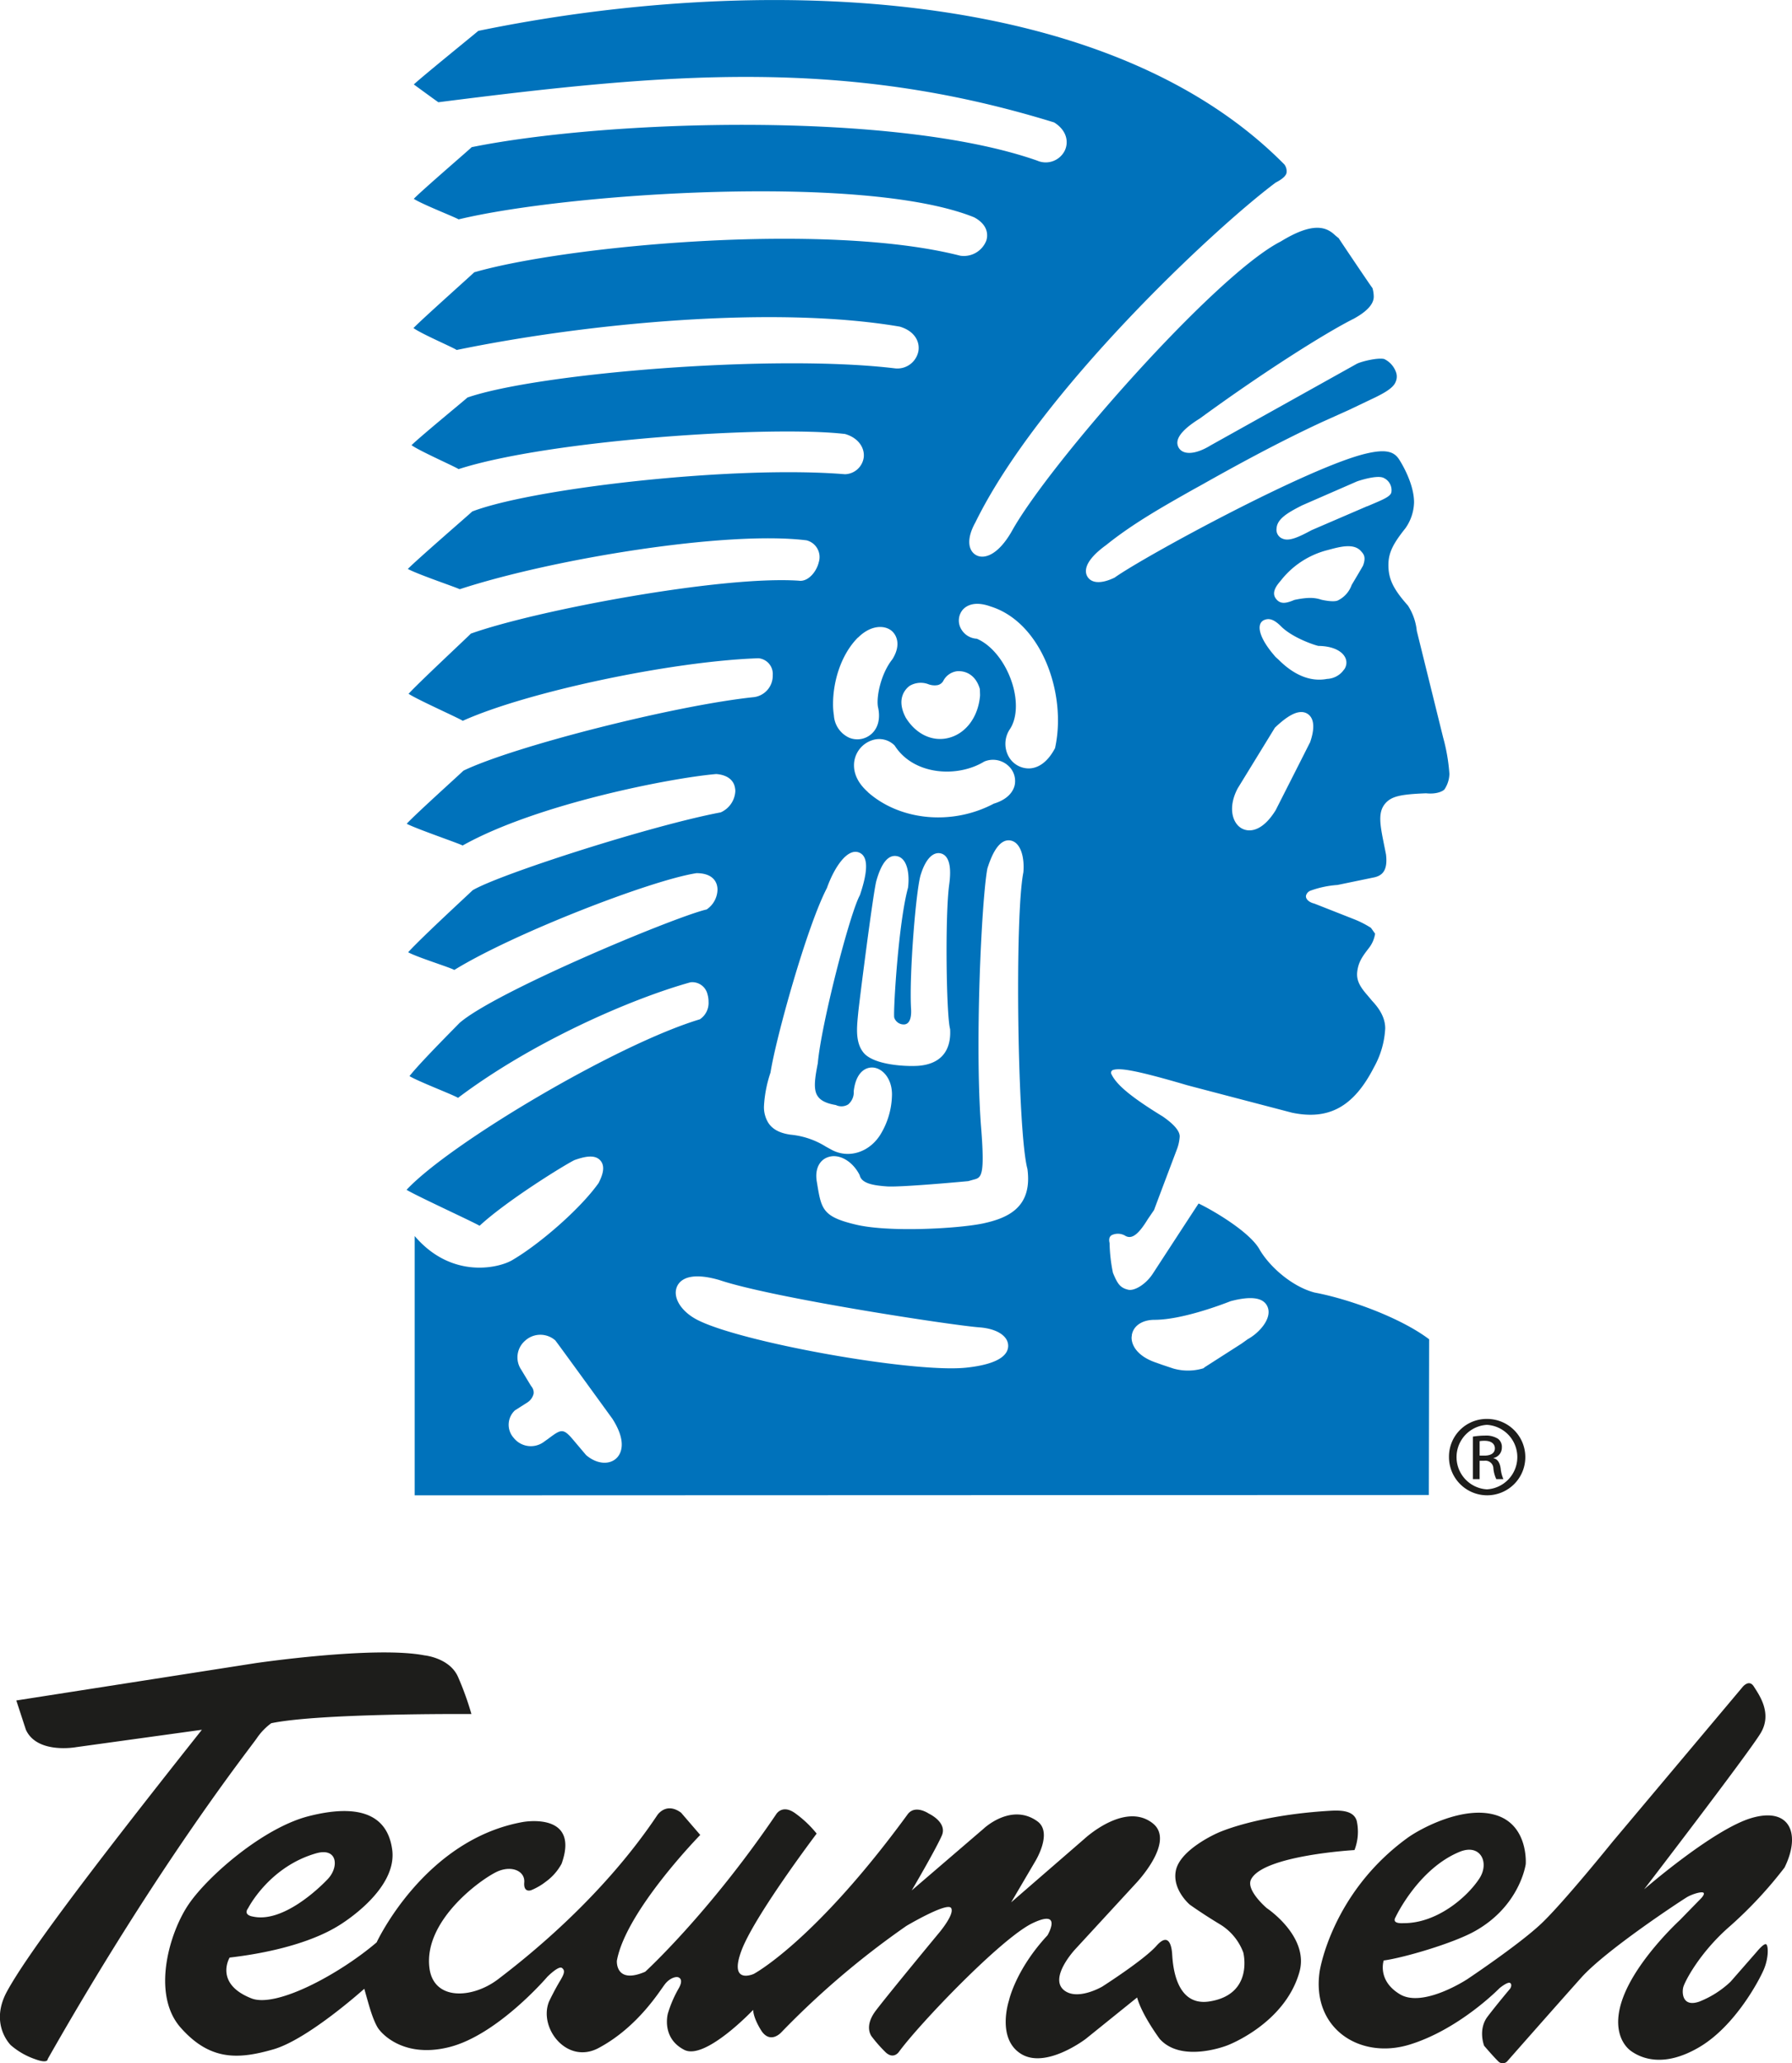
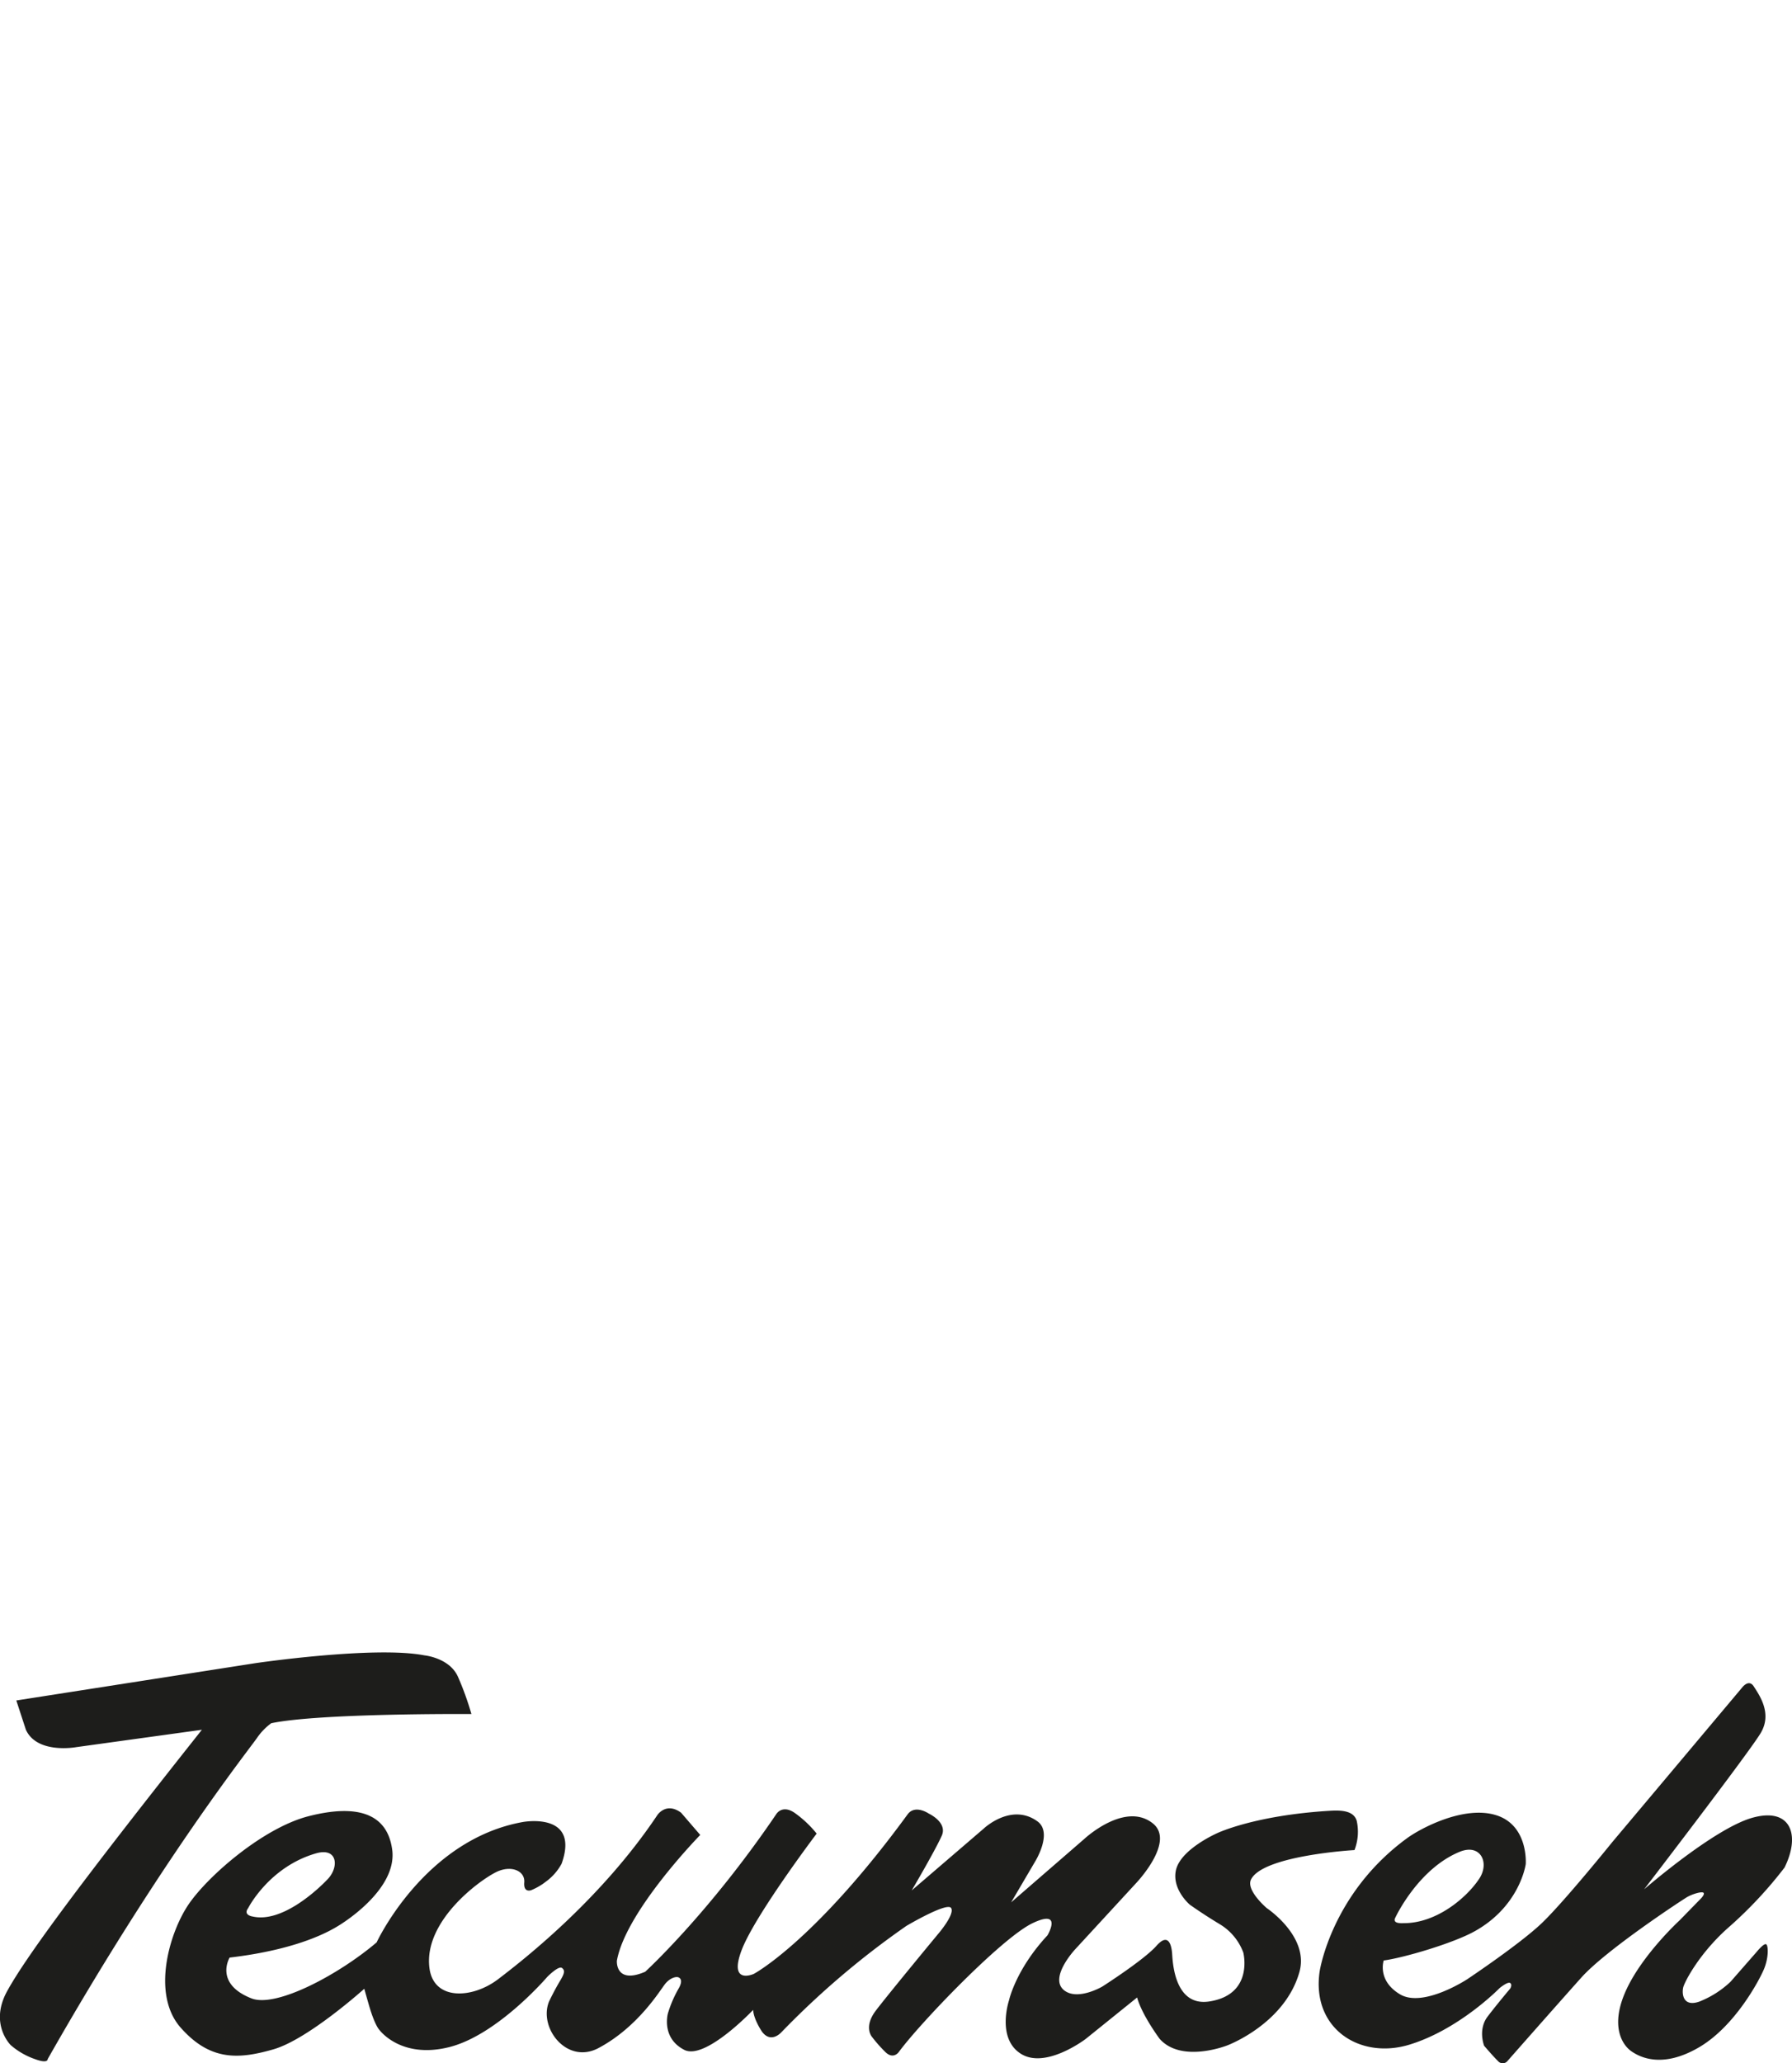
<svg xmlns="http://www.w3.org/2000/svg" id="Layer_1" data-name="Layer 1" viewBox="0 0 476.56 548.52">
  <defs>
    <style>.cls-1,.cls-3{fill:#1d1d1b;}.cls-1{fill-rule:evenodd;}.cls-2{fill:#0072bb;}</style>
  </defs>
  <title>logo_tecumseh_vertical</title>
  <path class="cls-1" d="M141,657.16s.15,1.32-3.31.05a19.63,19.63,0,0,1-6.5-3.72s-5.8-5.58-1-14.34S148.7,611.6,182,569.63l-33.42,4.62s-10.4,1.93-13.39-4.64l-2.54-7.77,63.59-9.92s31.69-4.65,44.95-2.07c0,0,6.66.64,8.91,5.69a78.92,78.92,0,0,1,3.58,9.91s-40.17-.29-53.24,2.44a16.2,16.2,0,0,0-3.79,3.92C195,574.28,171,604.35,141,657.16Z" transform="translate(-128.31 -109.79)" />
  <path class="cls-1" d="M225.19,638.48S210.26,651.93,201,654.59s-16.81,3.1-24.65-5.78-3-25.37,2.22-32.92,19.8-20.22,31.83-23.29,20.84-1.31,22.21,8.91-12.29,19-14.23,20.18-10.19,6.29-29,8.5c0,0-4.19,6.9,5.78,10.84,6.66,2.63,23.52-6.52,33.31-14.88,0,0,12.63-27.3,38.89-32,0,0,15.25-2.83,10.31,11.07a14.23,14.23,0,0,1-4.24,4.82,16.35,16.35,0,0,1-3.87,2.24s-2.07.79-1.83-2.07-3-4.51-6.76-3.06-20.09,12.79-18.46,25.78c1.1,8.81,11.45,8.21,18.28,3s27.31-21.18,42.3-43.57c0,0,2.31-3.64,6.34-.69l5.1,5.92s-19.8,20.22-22.17,33.45c0,0-.47,6.35,7.53,2.92,0,0,16.87-15.4,34.81-41.83,0,0,1.53-2.73,4.92-.42a29.2,29.2,0,0,1,5.87,5.52s-16.56,21.88-20,31.11,3.28,6.19,3.28,6.19,16.14-8.54,40.89-42.39c2-2.76,5.66-.22,5.66-.22s5,2.3,3.45,5.85c-1.73,3.91-8,14.57-8,14.57l19.17-16.46s7.29-6.92,14.24-1.92c4.26,3.06-.7,10.88-.7,10.88l-6.27,10.67,19.44-16.85s10.77-10.08,18.23-4.15c6.15,4.89-4.54,16-4.54,16L414.23,628s-7.11,7.61-2.9,10.91c3.6,2.81,10.1-1,10.1-1s11.09-7.07,14.43-10.85,4,.23,4.15,1.91.34,14.38,9.94,12.88c11.87-1.86,9-13,9-13a14.78,14.78,0,0,0-6.14-7.46c-4.69-2.82-8.08-5.26-8.08-5.26s-4.71-3.95-3.73-9c1.09-5.72,11.11-10.06,11.11-10.06s9.94-4.73,30-5.91c3.23-.19,6.22.09,7,2.67a13.47,13.47,0,0,1-.59,7.78S464.16,603,461,609.44c-1.41,2.86,4.2,7.61,4.2,7.61s11.36,7.53,8.67,17c-3.92,13.8-19.16,19.48-19.16,19.48s-12.14,4.84-18-1.73c0,0-4.71-6.31-6-11l-13.65,11s-10.57,8.1-17.2,4-3.22-14.23-3.22-14.23,1.75-8.17,10.24-17.3c0,0,4.22-7.15-4-3.21s-29.87,26.51-35.51,34.19c0,0-1.5,2.26-3.76-.1a37.31,37.31,0,0,1-3.39-3.86s-2.36-2.57,1-7S377.8,623.9,377.8,623.9s4.5-5.21,3.45-6.88-11.88,4.74-11.88,4.74A223.91,223.91,0,0,0,336.15,650s-2.73,3.17-5.18-.09c0,0-2.23-3.22-2.37-5.81,0,0-12.76,13.49-18.32,10.62-6.2-3.19-4.35-9.68-4.35-9.68a31.41,31.41,0,0,1,2.93-6.76c1-1.82.51-2.59-.14-2.84s-2.2.14-3.49,1.71-7.11,11.43-17.75,17.09c-8.38,4.47-16-5.33-13.17-12.34,0,0,1.35-2.89,3.06-5.72,1-1.69,1.28-2.6.37-3.24s-3.87,2.36-3.87,2.36-13.23,15.5-26.16,18.71-18.56-4.66-18.56-4.66-1.13-1.11-2.63-6.19C225.78,640.63,225.19,638.48,225.19,638.48Zm-30.9-21.41s5.56-11,18.08-14.59c5.72-1.64,6.15,3.62,3.11,6.84-2.65,2.8-12.18,11.75-20,9.95C195.43,619.27,192.92,618.9,194.29,617.07Z" transform="translate(-128.31 -109.79)" />
  <path class="cls-1" d="M499.43,619.47s6-12.88,17.09-17.41c5.52-2.24,8,2.92,5.17,7.17-3.3,5-11.27,11.8-20,11.81C501.71,621,498.28,621.43,499.43,619.47Zm-20.17,14.36s3.12-20.79,23.4-35.49c3.32-2.4,14.88-8.7,23.53-6s7.87,13,7.87,13-1.48,11.07-13.48,17.8c-5.86,3.3-19.29,7.18-24.29,7.82,0,0-1.82,5.33,4.34,9s17.85-4,17.85-4,13.83-9.22,19.75-14.83,18.88-21.68,18.88-21.68l34.46-41s1.8-2.47,3.15-.32,5,7.08,1.82,12.38-31,41.54-31,41.54S584,596,594.2,593.06s13.07,4.31,8.69,13.19a111.23,111.23,0,0,1-14.48,15.56c-8.15,7.06-12.07,14.81-12.45,16.24s-.3,5.4,4.22,3.86a25.86,25.86,0,0,0,8.34-5.29l7-8s2-2.47,2.54-1.92.58,3.63-.65,6.57-7.7,15.17-17.24,20.76-15.48,2.83-18,1.08-5.75-6.86-1.37-16.35S575,620.27,575,620.27l5.57-5.7s1.2-1.17.77-1.6-3,.33-4.4,1.16-21.49,14-28.08,21.36-19.62,22.16-19.62,22.16a1.64,1.64,0,0,1-2.55.06c-1.39-1.37-3.69-4.07-3.69-4.07s-1.72-4.31.93-7.78,6-7.43,6-7.43.63-1,0-1.47-2.84,1.36-2.84,1.36-10.63,10.92-23.9,15S477,649,479.26,633.83Z" transform="translate(-128.31 -109.79)" />
-   <path class="cls-2" d="M512.09,305.83s-7-28.32-7-28.32a15.23,15.23,0,0,0-2.36-6.74c-3.91-4.39-5.19-7.07-5.19-10.79,0-3.4,1.41-5.84,4.52-9.76a12.43,12.43,0,0,0,2.3-6.88c0-5.53-4.09-11.64-4.16-11.69-1.33-1.83-3.44-2.48-8.47-1.31-15.11,3.47-59.31,27.49-67,33-3.53,1.71-6.14,1.55-7.23-.26-.75-1.25-1.09-4,5-8.41,7.14-5.75,15.36-10.36,23.31-14.85l2-1.1c8.66-4.88,20.13-11.19,32.05-16.72l7.16-3.22,7.17-3.42c2-1,4.62-2.37,5.25-4a3.43,3.43,0,0,0,.19-2.42,6.14,6.14,0,0,0-3.21-3.71c-1.72-.42-6.08.65-7.3,1.28l-38.86,21.68c-3.88,2.4-7.22,2.65-8.45.68a2.66,2.66,0,0,1-.4-1.36c0-1.84,2-4,6-6.48,17.21-12.57,33.64-22.88,40.91-26.51,1.81-1,5.32-3.12,5.32-5.86a8.59,8.59,0,0,0-.34-2.29c-.1,0-8.8-12.93-9-13.29-.06,0-1-.81-1-.81-2.33-2.21-5.91-3.49-14.38,1.71-17.41,8.84-61.79,59.34-71.58,77.11-3.72,6.45-7.42,7.41-9.45,6.27s-2.7-4.19-.19-8.69c16.92-34.53,63.34-78,79.87-90.35,1.71-.88,2.62-1.69,2.86-2.48a3,3,0,0,0-.54-2.31C422,105,327.73,103.1,255.5,118c-.63.59-14.75,12-17.14,14.24,2,1.46,5.76,4.21,6.53,4.73,60.68-7.73,107.55-12,163.76,5.37,3.6,2.26,3.85,5.49,2.76,7.61a5.66,5.66,0,0,1-7.27,2.54c-37.64-13.21-113.94-10.94-150.39-3.58-.66.69-13.15,11.4-15.4,13.74,2.35,1.51,11,4.87,11.92,5.46,29.37-7.06,108.1-12.23,137.1-.55,4.19,2.25,3.52,5.31,3.23,6.21a6.42,6.42,0,0,1-6.92,4c-35.86-9.16-104.89-2.64-129.26,4.41-.59.62-14,12.56-16.15,14.82,2.14,1.57,10.59,5.17,11.48,5.83,34.88-7.19,84.59-11.88,117.84-6.21,4.12,1.22,5.41,4.18,4.94,6.61a5.69,5.69,0,0,1-6.17,4.49c-32.32-3.91-95,1.28-113.74,7.75-.52.52-12.62,10.44-14.87,12.67,2.31,1.64,11.51,5.66,12.51,6.36,24.2-7.79,83-11.65,102.76-9.34,3.32.92,5.25,3.45,5,6.15a5.18,5.18,0,0,1-5,4.55c-29.5-2.42-83,3.72-99.12,9.9-.52.53-14.59,12.69-17.13,15.28,2.76,1.49,12.84,4.88,13.8,5.39,24.74-8.1,71-15.64,92.22-13a4.58,4.58,0,0,1,3.27,5.79c-.62,2.65-2.92,5.31-5.33,4.94-20.44-1.39-69.73,7.84-87.2,14.07-.54.61-14.43,13.57-16.56,16,2.39,1.59,13.23,6.4,14.41,7.18,17-7.66,55.39-15.83,78.64-16.63a4.18,4.18,0,0,1,3.79,4.48v.08a5.73,5.73,0,0,1-4.94,5.77C308,297.26,265,308.18,251.54,314.67c-.42.48-12.73,11.54-15.07,14.11,2.79,1.44,13.68,5.14,14.87,5.78,19.83-11.1,55.62-18,67.44-19,2.89.21,4.69,1.59,5,3.74a4.21,4.21,0,0,1,.08.78,6.54,6.54,0,0,1-3.88,5.67c-18.56,3.5-59,16.52-66,20.72,0,.08-13.31,12.27-17.13,16.47,2.49,1.36,11.07,4,12.28,4.7,15.8-9.74,52.43-23.9,64.4-25.73,3.93,0,5.05,1.91,5.4,3.06a4.87,4.87,0,0,1,.19,1.3,6.53,6.53,0,0,1-2.62,5.1l-.24.18-.29.07c-9.09,2.27-56.14,21.91-65.5,30.15,0,.06-10.37,10.38-13.26,14.09,2.26,1.4,11.5,4.92,12.91,5.78,19.44-14.66,45.52-26.17,61.82-30.72a4.16,4.16,0,0,1,4.52,3.19,7,7,0,0,1,.28,2,5.22,5.22,0,0,1-2.31,4.65c-22.14,6.66-66.48,33-78,45.33,2.85,1.72,17.68,8.51,19.42,9.56,7.08-6.56,22.12-15.9,25.2-17.45,2.52-.89,5.38-1.63,6.9.07s.45,4.22-.44,6c-5,7.06-15.87,16.32-22.66,20.32-3.2,2.14-16.14,5.63-26.26-6.21v68.93l269.7-.09c0-3,.08-39.74.08-41.4-7.65-5.77-21.32-10.71-30.47-12.42-5.62-1.47-11.56-6.38-14.51-11.24-2.57-4.95-13.24-11-16.33-12.43-1.42,2.14-12.12,18.57-12.12,18.57-1.93,3-5,4.73-6.59,4.35-2.21-.51-2.9-1.68-4.07-4.51a42.93,42.93,0,0,1-.89-7.91c-.31-1.24.12-1.82.53-2.07a3.81,3.81,0,0,1,3.76.22c1.57.78,3.23-.16,5.85-4.45l1.7-2.49c0-.08,6.13-16.29,6.13-16.29a11.74,11.74,0,0,0,.68-3.25c0-1.57-1.79-3.43-4.52-5.31-9.91-6.06-12.57-9-13.68-11.33a.8.8,0,0,1,.37-1c1.71-.58,5.18-.28,19.74,4-.08,0,28,7.34,28,7.34,9.72,2,16.34-1.53,21.74-12.07a23.6,23.6,0,0,0,3-10.35c0-3.23-2-5.74-3.48-7.32l-1.18-1.41c-2.43-2.74-3.09-4.43-2.73-6.72s1.34-3.71,3-5.85A8.19,8.19,0,0,0,494,358s-1.09-1.53-1.1-1.55a26.33,26.33,0,0,0-4.66-2.36L477.85,350c-1.69-.41-2.37-1.39-2.22-2.13a1.92,1.92,0,0,1,1.26-1.33,26.23,26.23,0,0,1,7.1-1.49L493.9,343c2-.5,3.51-1.78,3-6.06-1.36-7-2.53-10.89-.15-13.61,1.63-1.84,4-2.39,10.81-2.65,2.57.28,4.25-.42,4.86-1a7.72,7.72,0,0,0,1.34-4.16A49,49,0,0,0,512.09,305.83ZM370.21,292.12a5.77,5.77,0,0,1,5.07-.41,4.64,4.64,0,0,0,2.37.21,2.28,2.28,0,0,0,1.54-1.17,4.8,4.8,0,0,1,3.7-2.53c2.69-.16,5.07,1.43,6,4.74l.05,1.45v.32c-.49,5.73-3.83,10.16-8.51,11.26-4.26,1-8.57-1.06-11.26-5.45C366.47,295.39,369.29,292.8,370.21,292.12Zm-4.1,88.14a2.64,2.64,0,0,0,2.74,1.86c1.81-.2,1.82-2.92,1.75-4.09-.55-8.87,1.34-32.36,2.63-35.9,1.25-3.93,3.17-5.94,5.24-5.48,1.5.35,3.13,2.05,2.27,8.27-1.14,8.28-.77,34.89.24,38.44.35,6-2.71,9.36-8.55,9.77-3.53.22-11.65-.27-14.38-3.39-2.28-2.65-1.89-6.63-1.59-9.87l.07-.7c.22-2.49,4-32.27,4.84-35.23,1.36-4.81,3.2-7,5.48-6.55,2.71.54,3.41,4.6,2.94,8.38C367.23,355.12,365.87,378.12,366.11,380.26Zm-7-59.92c-3-2.66-3.69-5.25-3.69-7.09a7,7,0,0,1,5-6.73,5.77,5.77,0,0,1,5.82,1.47c5,7.87,16.63,8.64,23.82,4.25a6,6,0,0,1,6.26,1,5.47,5.47,0,0,1,1.85,5.2c-.28,1.32-1.38,3.72-5.59,5C381.56,329.28,367.7,328,359.07,320.34Zm-2.61-41.06c3.41-3.39,7-3.33,8.87-1.84,1.55,1.27,2.54,4,.25,7.62-3.19,4-4.42,10.51-3.75,13,.59,3-.14,5.49-2,7a5.64,5.64,0,0,1-5.71.85,7,7,0,0,1-4.09-6,18.1,18.1,0,0,1-.22-3C349.85,291,351.92,283.84,356.46,279.28ZM333.22,394.91c1.39-9,9.63-38.75,15-49.05,1.91-5.39,5.33-10.55,8.43-9.48,2.52.88,2.64,4.6.34,11.38-2.71,4.91-10.31,34.42-11.19,44.65-.71,3.72-1.32,7,0,8.83.8,1.17,2.37,1.91,4.78,2.31a3.44,3.44,0,0,0,3.28-.15,4.2,4.2,0,0,0,1.49-3.52c.56-4.89,3-6.42,5.09-6.3,2.49.15,5.08,2.85,5.08,7.15a20.82,20.82,0,0,1-2.79,10.19c-2.85,5.07-8.56,7.05-13.24,4.54,0,0-1.55-.85-1.55-.85a21.52,21.52,0,0,0-9.4-3.18c-2.87-.4-4.8-1.43-5.92-3.17a7.93,7.93,0,0,1-1.14-4.44A33.48,33.48,0,0,1,333.22,394.91ZM292.13,497.55c-2,1.76-5.29,1.36-7.95-.94-.17-.19-3.27-3.86-3.27-3.86-2.85-3.42-3.32-3.08-6.86-.44l-1,.71a5.83,5.83,0,0,1-8.14-1,5.22,5.22,0,0,1,.35-7.31l.12-.07,3.22-2.05a3.81,3.81,0,0,0,1.62-2.32,2.55,2.55,0,0,0-.62-1.95c-.13-.18-2.67-4.4-2.67-4.4a5.85,5.85,0,0,1,1.05-7.74,6,6,0,0,1,8-.06c.28.28,15.2,20.85,15.2,20.85C295.54,493.81,293,496.8,292.13,497.55Zm93-24.17c-14.3,1.43-60.51-6.87-71.66-12.87-4.11-2.22-6.28-5.83-5.16-8.6.69-1.7,3.08-4.19,11.23-1.86,14.07,4.77,62,12.07,69.2,12.6,4.63.34,7.63,2.26,7.68,4.85C396.46,469.64,394.54,472.4,385.15,473.38Zm4.4-38.31c-6.59,1.34-24.9,2.38-33.7.25-8.38-2-9.05-3.9-10.08-10.07l-.19-1.15c-.72-4,1.08-6.11,3-6.71,2.92-1,6.52,1.11,8.37,4.8.49,2.27,3.8,2.75,7.33,3,3,.2,15.31-.82,21.55-1.41l1.34-.38c1.55-.39,2.49-.61,2.49-5.73,0-2-.14-4.81-.46-8.67-.46-6.18-.65-13.61-.65-21.33,0-19.77,1.26-41.2,2.36-47,.7-2.15,2.64-8.14,6.23-7.43,2.78.58,3.68,4.8,3.34,8.48-2.35,11.81-1.55,69.12,1.08,78.81C402.93,430.84,396.26,433.65,389.55,435.07Zm19.32-126.33c-2.48,4.66-5.41,5.31-6.93,5.33A6.15,6.15,0,0,1,396.6,311a7,7,0,0,1,.13-7.15l.08-.12c1.9-2.77,2.19-7.26.77-12-1.72-5.68-5.43-10.41-9.49-12.14a5.1,5.1,0,0,1-4.39-3,4.46,4.46,0,0,1,.73-4.81c.9-.94,3-2.32,7.31-.77C405.41,275.27,412.08,294.44,408.87,308.74Zm20.45,156c.39-2.5,2.77-4.09,6.05-4.09,7,0,17.24-3.78,20.21-4.95,5.63-1.49,8.89-.94,9.87,1.57,1.22,3.08-2.34,6.95-5.36,8.56.18-.1-1.61,1.16-1.61,1.16l-9.71,6.22-.43.33a14.15,14.15,0,0,1-8,.05l-3-1-1.39-.5c-5-1.64-6.69-4.51-6.69-6.73A4.62,4.62,0,0,1,429.32,464.77Zm47.34-157.5c-.07.19-9.08,17.93-9.08,17.93-3.39,5.5-6.89,6.06-9.09,4.81-2.47-1.44-3.66-5.63-1-10.63l9.89-16.12c2.71-2.56,6.21-5.31,8.73-3.64C477.86,300.79,478,303.51,476.66,307.27Zm9.13-19.51a5.74,5.74,0,0,1-4.54,2.54c-6,1.15-10.73-2.94-12.91-5.12l-.81-.73-.84-1c-4-4.9-4.15-8.12-2-8.87,1.25-.45,2.52-.06,4.35,1.78,3.1,3.09,9.2,5.07,9.92,5.17C485.22,281.58,487.58,285.06,485.79,287.76Zm5-27.54c-.08.21-3,5.1-3,5.1a7.28,7.28,0,0,1-3.71,4.14c-1.26.53-4.35-.21-4.35-.21-1.54-.52-3.37-.76-7.16.05-2,.82-3.73,1.38-5-.43s.7-3.89,1.39-4.73A22.94,22.94,0,0,1,481.46,256c3-.81,6.76-1.89,8.72.23C490.94,257.07,491.68,257.82,490.77,260.22Zm1.13-15.83-14.77,6.36c-3.4,1.83-5.92,3-7.65,2.3a2.52,2.52,0,0,1-1.68-2.76c.14-2.56,3.06-4.24,6.82-6.14l14.56-6.35c.11-.05,5.41-1.87,7.16-.9a3.58,3.58,0,0,1,2,3.7C498.2,241.85,495.81,242.71,491.9,244.39Z" transform="translate(-128.31 -109.79)" />
-   <path class="cls-3" d="M523.74,487a10.15,10.15,0,1,1-10.09,10.12A10,10,0,0,1,523.74,487Zm0,1.57a8.59,8.59,0,0,0,0,17.15,8.59,8.59,0,0,0,0-17.15ZM521.8,503H520v-11.3a20.81,20.81,0,0,1,3.2-.27,5.9,5.9,0,0,1,3.51.86,2.71,2.71,0,0,1,1,2.34,2.82,2.82,0,0,1-2.2,2.75v.08c1,.19,1.66,1.09,1.89,2.75a9.24,9.24,0,0,0,.72,2.79h-1.89a8.37,8.37,0,0,1-.77-2.88,2.11,2.11,0,0,0-2.43-2H521.8Zm0-6.25h1.31c1.48,0,2.74-.55,2.74-1.94,0-1-.72-2-2.74-2a8.22,8.22,0,0,0-1.31.09Z" transform="translate(-128.31 -109.79)" />
</svg>